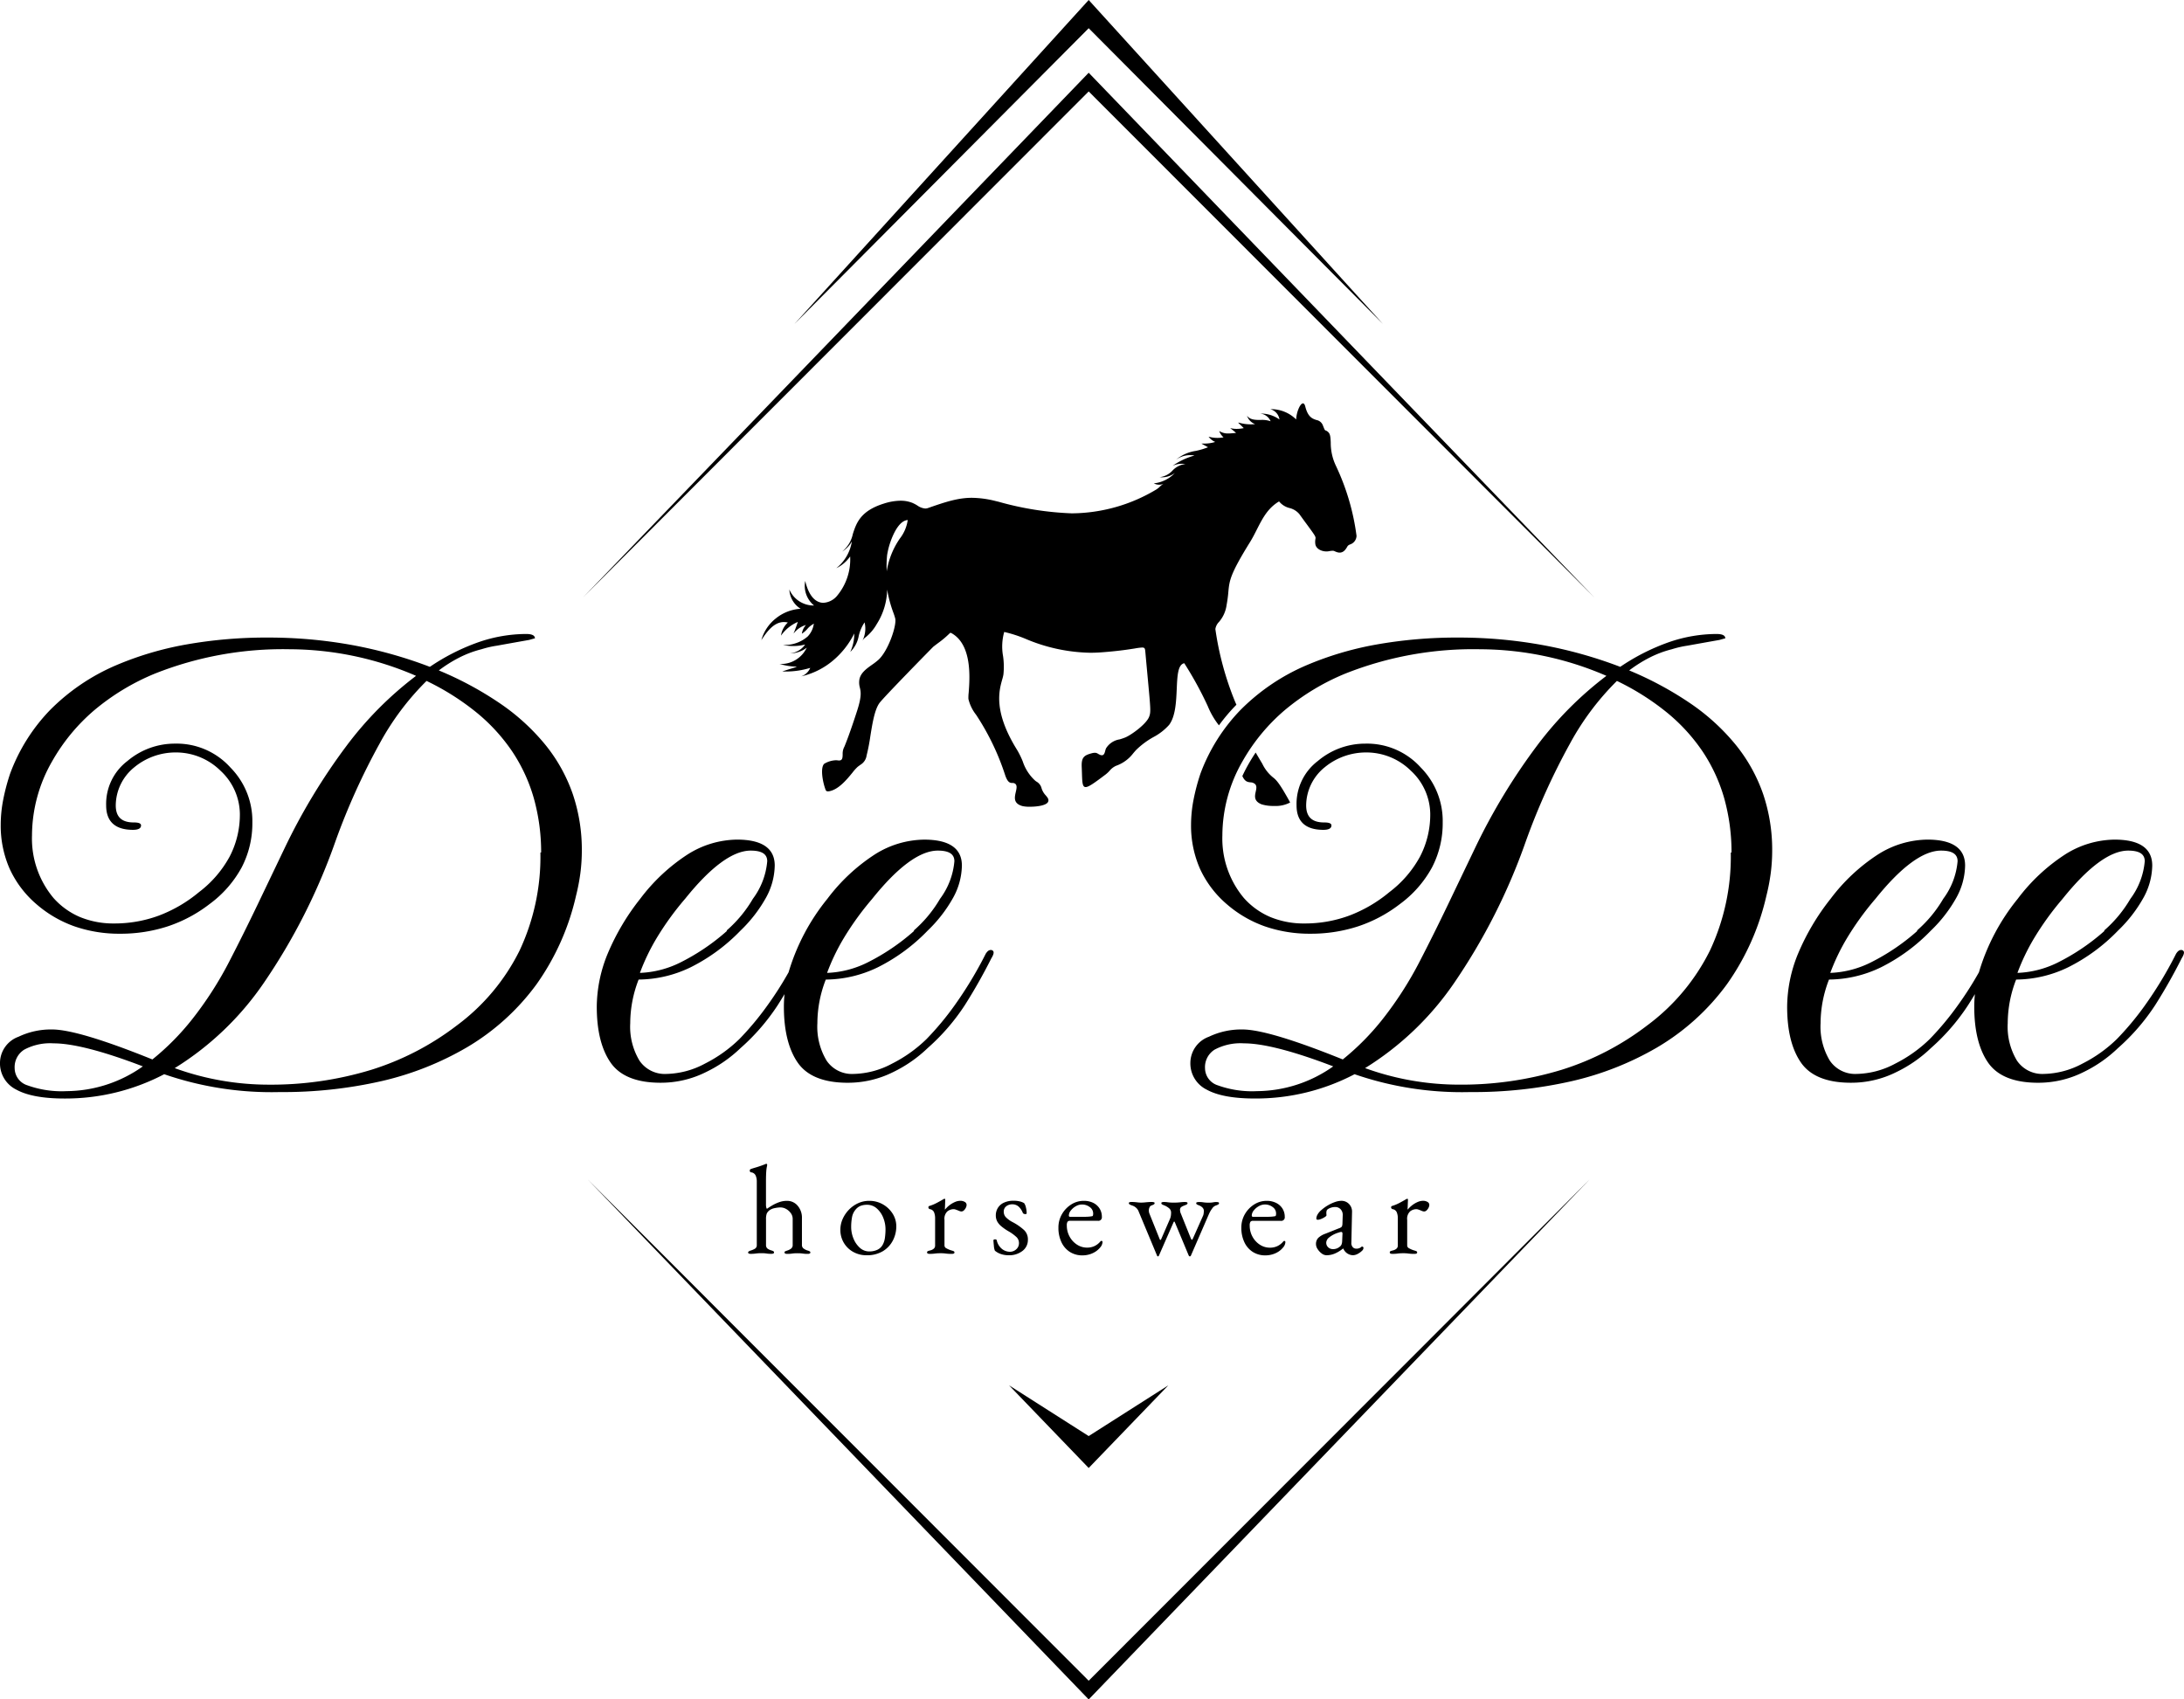
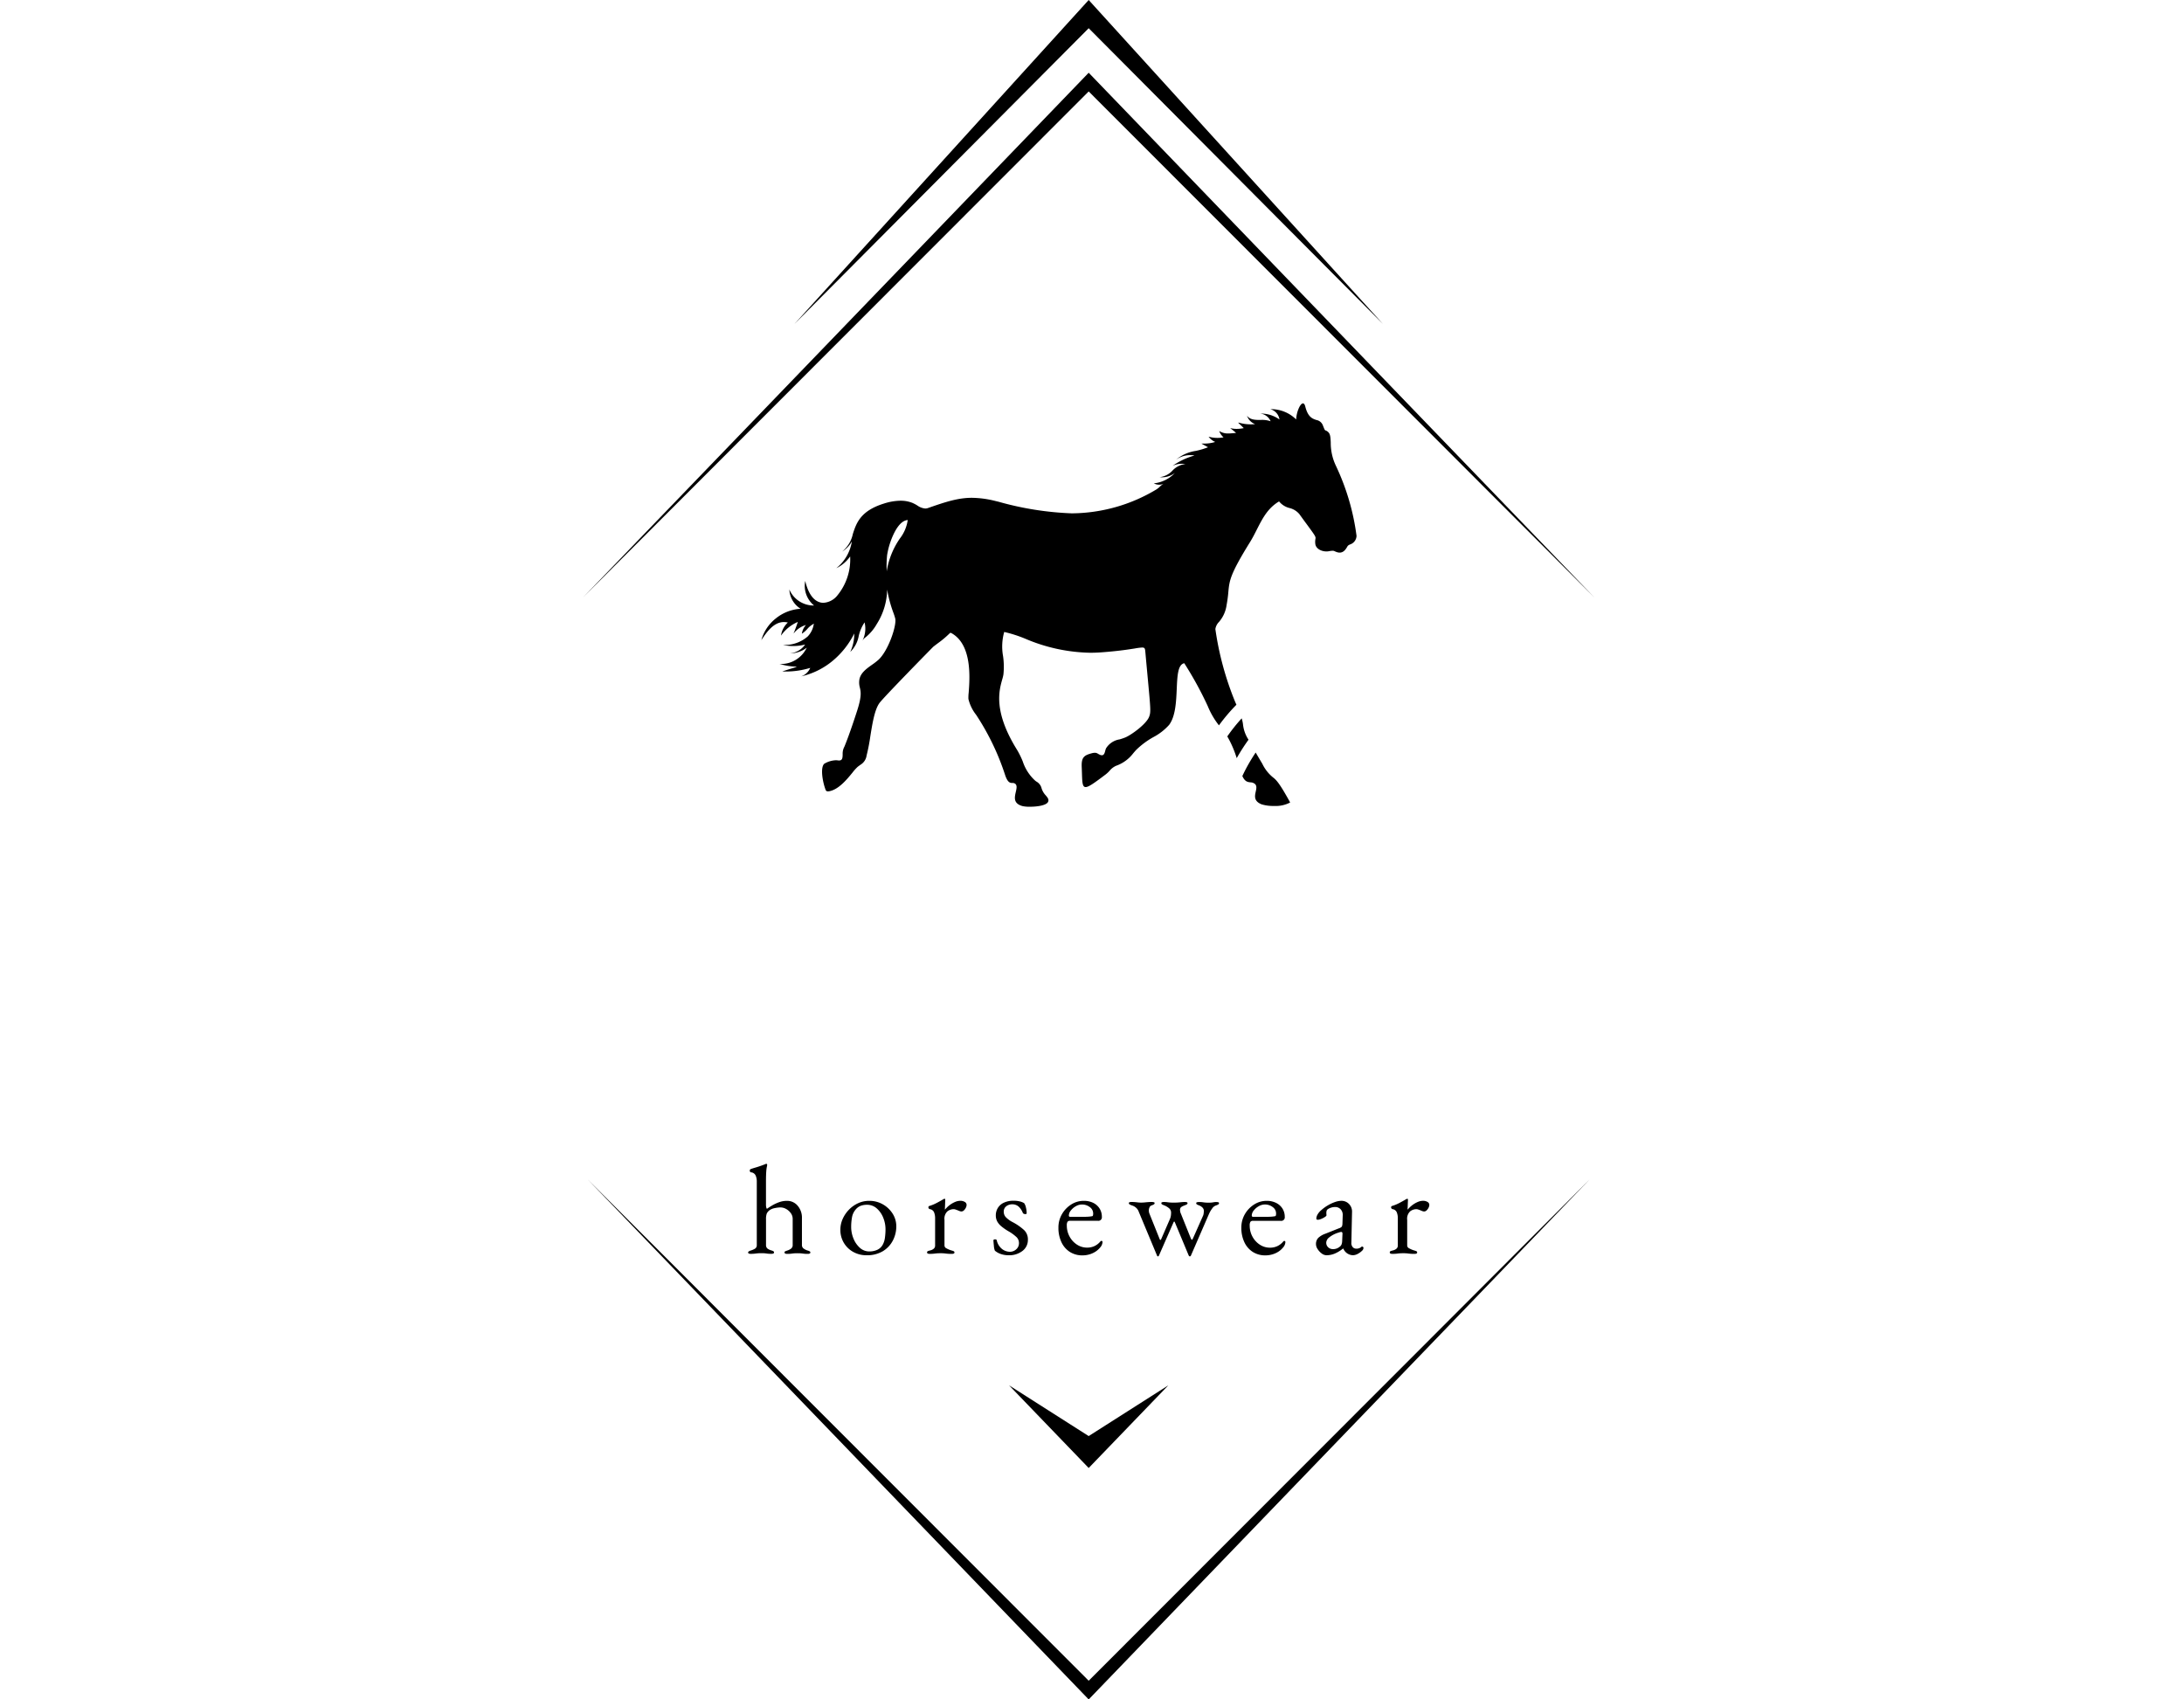
<svg xmlns="http://www.w3.org/2000/svg" width="330.25" height="257" viewBox="0 0 330.25 257">
  <g id="Logo" transform="translate(407.125 -394)">
-     <path id="Diamont" d="M76.5,257,.745,178.358,76.5,254.172l75.755-75.813L76.5,257h0Zm0-243.172L0,90.386,76.5,11,153,90.386Zm0-9.561L32,49,76.5,0,121,49Z" transform="translate(-319 394)" />
+     <path id="Diamont" d="M76.5,257,.745,178.358,76.5,254.172l75.755-75.813h0Zm0-243.172L0,90.386,76.5,11,153,90.386Zm0-9.561L32,49,76.5,0,121,49Z" transform="translate(-319 394)" />
    <path id="Arrow" d="M92.5,92h0L80.459,79.5,92.5,87.172,104.542,79.5,92.5,92Z" transform="translate(-335 524)" />
    <path id="Horse" d="M156.718,61h0a4.88,4.88,0,0,1-1.085-.093c-1.435-.386-1.219-1.325-1.028-2.154.108-.471.21-.916-.033-1.173a.6.6,0,0,0-.483-.17c-.321-.009-.685-.02-1.075-1.123a37.575,37.575,0,0,0-4.415-9.193,6.15,6.15,0,0,1-1.161-2.388,6.284,6.284,0,0,1,.039-.95c.165-2.17.552-7.251-2.6-9.006a.291.291,0,0,0-.137-.048.235.235,0,0,0-.158.094,14.83,14.83,0,0,1-1.775,1.488c-.227.171-.458.345-.681.521-.051.043-7.549,7.678-8.15,8.525-.728,1.025-1.054,3.047-1.368,5a28.237,28.237,0,0,1-.567,2.922,1.933,1.933,0,0,1-.917,1.393c-.135.1-.287.2-.469.353a7.193,7.193,0,0,0-.758.852c-.836,1.023-2.1,2.568-3.532,2.812a1.046,1.046,0,0,1-.172.016c-.245,0-.314-.133-.372-.294-.463-1.262-.785-3.312-.188-3.879a3.671,3.671,0,0,1,1.781-.536,1.461,1.461,0,0,1,.22.015,1.569,1.569,0,0,0,.24.021c.467,0,.546-.3.548-.975a2.149,2.149,0,0,1,.262-1.108c.266-.656.82-2.02,1.931-5.455.709-2.2.549-2.877.408-3.479a2.853,2.853,0,0,1-.093-1.072c.113-1.093,1.043-1.755,1.942-2.395a9.562,9.562,0,0,0,.986-.765c1.462-1.368,2.74-5.11,2.516-6.207a8.516,8.516,0,0,0-.277-.871,19.273,19.273,0,0,1-.948-3.524,10.06,10.06,0,0,1-1.575,5.226,6.976,6.976,0,0,1-1.668,1.979,1.787,1.787,0,0,0-.508.548,3.979,3.979,0,0,0,.335-2.785,6.156,6.156,0,0,0-.882,2.049,4.452,4.452,0,0,1-1.281,2.42,6.5,6.5,0,0,0,.607-2.794,12.748,12.748,0,0,1-3.274,4.143,11.374,11.374,0,0,1-4.765,2.349A2.3,2.3,0,0,0,123.52,40a12.558,12.558,0,0,1-3.69.552c-.178,0-.359,0-.537-.012.8-.267,1.359-.435,1.695-.535s.468-.139.465-.163-.1-.025-.27-.036a9.8,9.8,0,0,1-2.3-.4c.074,0,.154.008.244.008a4.308,4.308,0,0,0,3.865-2.472,4.155,4.155,0,0,1-2.536.865h-.008a3.147,3.147,0,0,0,2.3-1.335,7.373,7.373,0,0,1-3.361.058,5.26,5.26,0,0,0,3.754-1.286,3.433,3.433,0,0,0,.89-1.738c.026-.117.044-.194.066-.2a3.294,3.294,0,0,0-1.024.814,4.113,4.113,0,0,1-.819.713,2.472,2.472,0,0,1,.618-1.318,3.571,3.571,0,0,0-1.788,1.194c-.041.049-.061.073-.068.073a.6.6,0,0,1,.06-.172c.092-.229.284-.7.566-1.558a5.975,5.975,0,0,0-2.542,2.066,3.319,3.319,0,0,1,1.032-1.975,2.551,2.551,0,0,0-.593-.072c-1.446,0-2.495,1.314-3.412,2.733a6.325,6.325,0,0,1,2.2-3.292,6.577,6.577,0,0,1,3.742-1.448,3.621,3.621,0,0,1-1.708-2.913,4,4,0,0,0,3.618,2.418l.118,0a3.848,3.848,0,0,1-1.337-3.716c.68,2.877,2.012,3.307,2.745,3.307a2.906,2.906,0,0,0,2.021-1,8.591,8.591,0,0,0,2.029-6.014,5.447,5.447,0,0,1-2.093,1.781,6.461,6.461,0,0,0,2.351-4.046,4.17,4.17,0,0,1-1.48,1.539,4.641,4.641,0,0,0,1.629-2.675c.533-1.633,1.138-3.484,4.686-4.589a8.516,8.516,0,0,1,2.528-.434,4.726,4.726,0,0,1,1.788.326,5.575,5.575,0,0,1,.743.392,2.421,2.421,0,0,0,1.2.46,1.288,1.288,0,0,0,.431-.076c2.745-.96,4.561-1.542,6.628-1.542a15.084,15.084,0,0,1,3.556.482l.466.112a47,47,0,0,0,11.086,1.755,25.109,25.109,0,0,0,12.789-3.617,3.189,3.189,0,0,0,.529-.425,2.444,2.444,0,0,1,.56-.433,1.685,1.685,0,0,1-1.475-.057,5.1,5.1,0,0,0,3.174-1.571,3.2,3.2,0,0,1-1.943.649,3.141,3.141,0,0,1-.469-.035,1.763,1.763,0,0,0,.184.01,3.141,3.141,0,0,0,1.862-.976l.01-.009a3.156,3.156,0,0,1,1.893-.984c.043,0,.087,0,.131.005a3.254,3.254,0,0,0-.6-.055,3.3,3.3,0,0,0-1.41.316,10.748,10.748,0,0,1,3.314-1.562,3.572,3.572,0,0,0-.644-.058,3.672,3.672,0,0,0-2.143.686,6.028,6.028,0,0,1,3-1.329,11.814,11.814,0,0,0,1.832-.549c-.328-.188-.565-.313-.723-.4s-.246-.13-.242-.146.02-.011.061-.011l.106,0,.045,0c.061,0,.144,0,.239,0a5.5,5.5,0,0,0,1.6-.244,2.484,2.484,0,0,1-1-.8,4.887,4.887,0,0,0,2.261.1,2.313,2.313,0,0,1-.655-.96,2.4,2.4,0,0,0,1.368.376c.247,0,.5-.023.76-.046.137-.012.278-.025.423-.035-.379-.34-.629-.527-.764-.627-.08-.06-.112-.084-.109-.092s0,0,.01,0a.657.657,0,0,1,.09.016c.048.01.113.023.195.037a4.088,4.088,0,0,0,.668.053,5.43,5.43,0,0,0,1.071-.113c-.264-.268-.466-.46-.6-.586-.156-.148-.235-.222-.226-.244,0,0,.008-.007.02-.007a1.074,1.074,0,0,1,.183.04c.094.025.222.058.381.092a6.3,6.3,0,0,0,1.308.132c.214,0,.434-.01.654-.03a2.058,2.058,0,0,1-1.228-1.277c.464.64,1.273.642,2.056.643a3.888,3.888,0,0,1,1.516.2,1.9,1.9,0,0,0-1.568-1.162l.047,0h.082a4.773,4.773,0,0,1,2.776.893A1.9,1.9,0,0,0,193.084.875h.04A5.392,5.392,0,0,1,197,2.435c.03-1.092.6-2.434,1.027-2.434.151,0,.269.162.35.482.406,1.605,1.084,1.833,1.682,2.034a1.273,1.273,0,0,1,.965.78c.294.755.307.759.43.8a1.031,1.031,0,0,1,.4.262c.316.287.339.825.372,1.571a8,8,0,0,0,.8,3.548,35.381,35.381,0,0,1,3.1,10.554,1.414,1.414,0,0,1-.969,1.3,1.2,1.2,0,0,0-.331.192,1.029,1.029,0,0,0-.118.18c-.177.3-.505.867-1.133.867a1.259,1.259,0,0,1-.367-.058,2.627,2.627,0,0,1-.361-.139.686.686,0,0,0-.336-.085,3.643,3.643,0,0,0-.58.073,2.042,2.042,0,0,1-.355.03c-.767,0-1.619-.412-1.688-1.174a2.377,2.377,0,0,1,.022-.7c.062-.362.062-.362-1.363-2.309-.3-.4-.652-.891-1.081-1.481a2.833,2.833,0,0,0-1.471-.9,2.953,2.953,0,0,1-1.583-1c-1.721,1.019-2.521,2.6-3.368,4.268-.317.626-.645,1.273-1.024,1.884-3.027,4.878-3.116,5.823-3.277,7.537a19.442,19.442,0,0,1-.268,1.994,4.9,4.9,0,0,1-1.146,2.54,1.943,1.943,0,0,0-.549,1.08,45.959,45.959,0,0,0,3.01,11.054q.091.2.173.39l-.075.076a27.843,27.843,0,0,0-2.568,3.042,12.065,12.065,0,0,1-1.7-2.93,53.812,53.812,0,0,0-3.544-6.466c-.974.2-1.05,1.9-1.137,3.88-.086,1.944-.183,4.147-1.154,5.446a8.52,8.52,0,0,1-2.383,1.852,12.17,12.17,0,0,0-2.61,1.947c-.183.2-.329.374-.472.546a5.572,5.572,0,0,1-2.571,1.845,2.776,2.776,0,0,0-.964.746,4.571,4.571,0,0,1-.593.556c-1.758,1.328-2.576,1.91-3.03,1.91-.49,0-.513-.705-.558-2.11-.009-.269-.019-.574-.033-.9-.064-1.431.309-1.776,1.459-2.086a2.119,2.119,0,0,1,.531-.09.863.863,0,0,1,.476.155c.074.042.157.089.263.138a.783.783,0,0,0,.319.083c.332,0,.428-.364.512-.686a1.778,1.778,0,0,1,.125-.373,2.955,2.955,0,0,1,2.038-1.34,9,9,0,0,0,.878-.3c.943-.4,3.154-2.013,3.582-3.1.28-.708.245-1.079-.177-5.615-.1-1.087-.227-2.438-.375-4.086l-.006-.065c-.048-.543-.065-.726-.482-.726a8.449,8.449,0,0,0-1.08.136c-.939.15-2.511.4-5.088.591-.566.042-1.136.063-1.693.063a26.152,26.152,0,0,1-9.822-2.124,19.906,19.906,0,0,0-3.18-1.022,8.124,8.124,0,0,0-.175,3.651,11.322,11.322,0,0,1,.054,2.792,6.6,6.6,0,0,1-.183.75c-.478,1.7-1.367,4.853,2.269,10.675a12.675,12.675,0,0,1,.839,1.715,6.784,6.784,0,0,0,1.89,2.915l.159.118a1.625,1.625,0,0,1,.754.878,2.756,2.756,0,0,0,.681,1.232c.285.341.509.611.342.97C159.227,60.806,157.834,61,156.718,61ZM138.262,17.645h0c-.977.055-1.725,1.24-2.181,2.226a11.9,11.9,0,0,0-.935,3.055,15.705,15.705,0,0,0-.06,2.488c0-.034.008-.069.013-.1l0-.023a12.031,12.031,0,0,1,1.992-4.878,5.865,5.865,0,0,0,1.168-2.763Zm55.37,43.236h0a5.937,5.937,0,0,1-1.86-.243c-1.2-.482-1.034-1.252-.887-1.933.1-.446.188-.867-.12-1.149a1.082,1.082,0,0,0-.682-.244c-.414-.046-.843-.094-1.222-.955.27-.582.569-1.165.89-1.733.35-.619.729-1.232,1.125-1.822.274.473.6,1.027,1,1.694a5.957,5.957,0,0,0,1.594,2.046c.455.355.925.721,2.6,3.781v.045A4.71,4.71,0,0,1,193.632,60.881Zm-5.624-7.23v0a15.789,15.789,0,0,0-1.425-3.285,25.919,25.919,0,0,1,2.177-2.729,5.149,5.149,0,0,1,.214,1.044,5.216,5.216,0,0,0,.819,2.184,29.924,29.924,0,0,0-1.781,2.778l0,.007Z" transform="translate(-408.125 455)" />
    <path id="horsewear" d="M-51.222-.485q-.4,0-.4-.212,0-.173.458-.308a2.971,2.971,0,0,0,.567-.25.607.607,0,0,0,.289-.538v-9.635a2.189,2.189,0,0,0-.179-.913.836.836,0,0,0-.7-.471q-.179-.038-.179-.269a.224.224,0,0,1,.159-.231q.279-.1.667-.212t.806-.26q.418-.144.736-.279a.313.313,0,0,1,.119-.038.137.137,0,0,1,.1.038.128.128,0,0,1,.04.1,1.542,1.542,0,0,1-.05.327,5.492,5.492,0,0,0-.09.731q-.04.519-.04,1.558V-8a2.289,2.289,0,0,0,.03.442.921.921,0,0,0,.109.269q.318-.231.786-.51a6.207,6.207,0,0,1,1.045-.49A3.442,3.442,0,0,1-45.75-8.5a2.064,2.064,0,0,1,1.622.74,2.747,2.747,0,0,1,.647,1.875V-1.85a.647.647,0,0,0,.259.567A2.051,2.051,0,0,0-42.665-1a1.477,1.477,0,0,1,.338.125.2.2,0,0,1,.119.183q0,.212-.4.212a4.774,4.774,0,0,1-.607-.029q-.209-.029-.4-.048t-.547-.019q-.338,0-.537.019t-.408.048a4.774,4.774,0,0,1-.607.029q-.4,0-.4-.212a.18.18,0,0,1,.119-.183q.119-.048.338-.125a1.769,1.769,0,0,0,.537-.279.669.669,0,0,0,.239-.567V-5.773a1.447,1.447,0,0,0-.289-.875,2.163,2.163,0,0,0-.706-.625,1.75,1.75,0,0,0-.856-.231A4.276,4.276,0,0,0-47.6-7.4a1.949,1.949,0,0,0-.776.317,1.317,1.317,0,0,0-.428.519,2.482,2.482,0,0,0-.109.865v3.9a.644.644,0,0,0,.249.538,2.086,2.086,0,0,0,.527.25,1.268,1.268,0,0,1,.328.125A.206.206,0,0,1-47.7-.7q0,.212-.4.212a4.528,4.528,0,0,1-.6-.029q-.2-.029-.378-.048t-.537-.019q-.338,0-.547.019t-.438.048A5.289,5.289,0,0,1-51.222-.485Zm17.512.212a4.051,4.051,0,0,1-2.01-.5,3.791,3.791,0,0,1-1.423-1.375,3.78,3.78,0,0,1-.527-1.99,3.98,3.98,0,0,1,.328-1.577,4.774,4.774,0,0,1,.925-1.4,4.567,4.567,0,0,1,1.393-1.01A3.965,3.965,0,0,1-33.312-8.5a4.058,4.058,0,0,1,2.08.538A4.191,4.191,0,0,1-29.76-6.552a3.539,3.539,0,0,1,.547,1.913,4.612,4.612,0,0,1-.507,2.115A4.074,4.074,0,0,1-31.223-.9,4.6,4.6,0,0,1-33.71-.273Zm.418-.577a2.844,2.844,0,0,0,1.214-.25,1.792,1.792,0,0,0,.836-.808,3.058,3.058,0,0,0,.318-1.077,9.607,9.607,0,0,0,.08-1.192,4.676,4.676,0,0,0-.348-1.779,3.661,3.661,0,0,0-.975-1.4,2.179,2.179,0,0,0-1.483-.548,2.688,2.688,0,0,0-.965.163,1.9,1.9,0,0,0-.786.606,2.456,2.456,0,0,0-.517,1.173,8.133,8.133,0,0,0-.119,1.385,4.611,4.611,0,0,0,.358,1.8,3.72,3.72,0,0,0,.975,1.394A2.087,2.087,0,0,0-33.293-.85Zm9.134.365a.714.714,0,0,1-.3-.048.168.168,0,0,1-.1-.163.2.2,0,0,1,.119-.2A3.006,3.006,0,0,1-24.1-1a1.247,1.247,0,0,0,.567-.279.6.6,0,0,0,.189-.452V-5.869a2.353,2.353,0,0,0-.159-.9.817.817,0,0,0-.657-.481.25.25,0,0,1-.139-.1.251.251,0,0,1-.06-.154.21.21,0,0,1,.179-.231,6.058,6.058,0,0,0,1.085-.452q.567-.3.886-.49a1.3,1.3,0,0,1,.189-.106.31.31,0,0,1,.109-.029q.1,0,.1.135,0,.058-.01.288t-.02.538q-.01.308-.03.615a.035.035,0,0,0,.04.038,4.06,4.06,0,0,1,.706-.673,3.867,3.867,0,0,1,.8-.462,2.009,2.009,0,0,1,.786-.173,1.246,1.246,0,0,1,.687.173.513.513,0,0,1,.269.442,1,1,0,0,1-.109.423,1.377,1.377,0,0,1-.289.4.541.541,0,0,1-.378.173.8.8,0,0,1-.259-.048,2.764,2.764,0,0,1-.3-.125l-.318-.115a.929.929,0,0,0-.318-.058,1.551,1.551,0,0,0-.925.327,1.516,1.516,0,0,0-.448,1.288v3.885a.477.477,0,0,0,.279.413A3.789,3.789,0,0,0-20.875-1a1.958,1.958,0,0,1,.338.115.2.2,0,0,1,.119.192q0,.212-.4.212a6.34,6.34,0,0,1-.905-.048,5.609,5.609,0,0,0-.826-.048q-.338,0-.547.019t-.438.048A5.289,5.289,0,0,1-24.159-.485Zm11.92.212a3.562,3.562,0,0,1-1.154-.183,2.72,2.72,0,0,1-.915-.51,2.378,2.378,0,0,1-.149-.712q-.05-.5-.07-.827,0-.173.259-.173a.386.386,0,0,1,.149.029.148.148,0,0,1,.09.106A2.339,2.339,0,0,0-13.2-1.2a1.96,1.96,0,0,0,1.144.4,1.4,1.4,0,0,0,.985-.375,1.215,1.215,0,0,0,.408-.933,1.25,1.25,0,0,0-.358-.894,6.362,6.362,0,0,0-1.254-.913,7.586,7.586,0,0,1-1.094-.769,2.463,2.463,0,0,1-.607-.75,1.936,1.936,0,0,1-.189-.865,2.134,2.134,0,0,1,.3-1.115,2.1,2.1,0,0,1,.9-.8,3.327,3.327,0,0,1,1.492-.3,3.634,3.634,0,0,1,.995.115,2.185,2.185,0,0,1,.6.25,1.859,1.859,0,0,1,.269.663,3.64,3.64,0,0,1,.109.856q0,.135-.2.135a.563.563,0,0,1-.229-.048.29.29,0,0,1-.149-.125,2.515,2.515,0,0,0-.647-.971,1.421,1.421,0,0,0-.965-.337,1.446,1.446,0,0,0-.886.288.988.988,0,0,0-.388.846,1.2,1.2,0,0,0,.289.788,3.98,3.98,0,0,0,1.085.788A8.25,8.25,0,0,1-9.881-4.071a1.927,1.927,0,0,1,.567,1.452,2.069,2.069,0,0,1-.816,1.692A3.269,3.269,0,0,1-12.239-.273Zm11.184.019a3.481,3.481,0,0,1-1.91-.519A3.485,3.485,0,0,1-4.239-2.244a5.025,5.025,0,0,1-.458-2.2A3.985,3.985,0,0,1-4.17-6.475a4.215,4.215,0,0,1,1.4-1.471A3.487,3.487,0,0,1-.856-8.5,3.124,3.124,0,0,1,.557-8.2a2.367,2.367,0,0,1,.965.856,2.3,2.3,0,0,1,.348,1.26.527.527,0,0,1-.6.6h-4.2a.459.459,0,0,0-.388.144,1.013,1.013,0,0,0-.109.567A3.433,3.433,0,0,0-3.005-3.09,3.329,3.329,0,0,0-1.891-1.879a2.758,2.758,0,0,0,1.532.452A2.6,2.6,0,0,0,.726-1.648a2.589,2.589,0,0,0,.866-.644.805.805,0,0,1,.119-.125.165.165,0,0,1,.1-.029q.159,0,.159.192a1.336,1.336,0,0,1-.358.808,3.048,3.048,0,0,1-.716.635A3.457,3.457,0,0,1-.021-.4,3.7,3.7,0,0,1-1.055-.254ZM-2.886-6.081h1.811q.478,0,.816-.019A5.4,5.4,0,0,0,.4-6.177.16.16,0,0,0,.527-6.3a1.153,1.153,0,0,0,.03-.3,1.173,1.173,0,0,0-.507-.952,1.9,1.9,0,0,0-1.2-.394,1.841,1.841,0,0,0-.915.26,2.511,2.511,0,0,0-.756.644,1.253,1.253,0,0,0-.3.769Q-3.125-6.081-2.886-6.081ZM10.347-.1a.116.116,0,0,1-.08-.038.24.24,0,0,1-.06-.1L7.442-6.869A1.392,1.392,0,0,0,7-7.494a1.6,1.6,0,0,0-.6-.317A2.624,2.624,0,0,1,6.1-7.946a.234.234,0,0,1-.149-.212q0-.115.149-.144a1.355,1.355,0,0,1,.249-.029q.259,0,.488.019t.468.048a4.148,4.148,0,0,0,.5.029,5.407,5.407,0,0,0,.557-.029q.279-.029.547-.048t.547-.019A1.473,1.473,0,0,1,9.69-8.3q.159.029.159.144a.234.234,0,0,1-.149.212,2.624,2.624,0,0,1-.308.135.5.5,0,0,0-.308.279,1.09,1.09,0,0,0-.109.49,1.343,1.343,0,0,0,.1.5l1.552,3.865a.093.093,0,0,0,.1.077.093.093,0,0,0,.1-.077l1.353-3.115a2,2,0,0,0,.129-.481,3.451,3.451,0,0,0,.03-.442A.846.846,0,0,0,12-7.408a2.7,2.7,0,0,0-.677-.4,2.624,2.624,0,0,1-.308-.135.234.234,0,0,1-.149-.212q0-.115.139-.144a1.281,1.281,0,0,1,.259-.029,4.21,4.21,0,0,1,.607.048,6.411,6.411,0,0,0,.886.048,8.116,8.116,0,0,0,.955-.048,6.03,6.03,0,0,1,.716-.048,1.356,1.356,0,0,1,.249.029q.149.029.149.144a.234.234,0,0,1-.149.212,2.624,2.624,0,0,1-.308.135,2.562,2.562,0,0,0-.448.212.511.511,0,0,0-.229.481,1.294,1.294,0,0,0,.03.26,1.5,1.5,0,0,0,.109.317l1.492,3.712q.1.212.159.212.08,0,.159-.192l1.512-3.4a1.162,1.162,0,0,0,.109-.385,3.013,3.013,0,0,0,.03-.365.709.709,0,0,0-.239-.558,1.421,1.421,0,0,0-.458-.288,2.624,2.624,0,0,1-.308-.135.234.234,0,0,1-.149-.212q0-.115.149-.144a1.355,1.355,0,0,1,.249-.029,3.986,3.986,0,0,1,.7.048,4.77,4.77,0,0,0,.8.048,3.431,3.431,0,0,0,.537-.029l.279-.048a2.265,2.265,0,0,1,.338-.019,1.281,1.281,0,0,1,.259.029q.139.029.139.144a.234.234,0,0,1-.149.212,2.624,2.624,0,0,1-.308.135,1.105,1.105,0,0,0-.577.452,4.376,4.376,0,0,0-.478.817L15.342-.235a.192.192,0,0,1-.179.135q-.08,0-.159-.135L12.934-5.2q-.06-.154-.119-.173-.06,0-.139.192L10.506-.235Q10.447-.1,10.347-.1ZM26.605-.254a3.481,3.481,0,0,1-1.91-.519,3.485,3.485,0,0,1-1.274-1.471,5.025,5.025,0,0,1-.458-2.2,3.985,3.985,0,0,1,.527-2.029,4.215,4.215,0,0,1,1.4-1.471A3.487,3.487,0,0,1,26.8-8.5a3.124,3.124,0,0,1,1.413.308,2.367,2.367,0,0,1,.965.856,2.3,2.3,0,0,1,.348,1.26.527.527,0,0,1-.6.6h-4.2a.459.459,0,0,0-.388.144,1.013,1.013,0,0,0-.109.567,3.433,3.433,0,0,0,.418,1.683,3.329,3.329,0,0,0,1.114,1.212,2.758,2.758,0,0,0,1.532.452,2.6,2.6,0,0,0,1.085-.221,2.589,2.589,0,0,0,.866-.644.8.8,0,0,1,.119-.125.165.165,0,0,1,.1-.029q.159,0,.159.192a1.336,1.336,0,0,1-.358.808,3.048,3.048,0,0,1-.716.635A3.457,3.457,0,0,1,27.64-.4,3.7,3.7,0,0,1,26.605-.254ZM24.774-6.081h1.811q.478,0,.816-.019a5.4,5.4,0,0,0,.657-.077.16.16,0,0,0,.129-.125,1.153,1.153,0,0,0,.03-.3,1.173,1.173,0,0,0-.507-.952,1.9,1.9,0,0,0-1.2-.394,1.841,1.841,0,0,0-.915.26,2.511,2.511,0,0,0-.756.644,1.253,1.253,0,0,0-.3.769Q24.536-6.081,24.774-6.081ZM35.838-.273a1.231,1.231,0,0,1-.726-.269A2.454,2.454,0,0,1,34.5-1.2a1.356,1.356,0,0,1-.249-.731,1.317,1.317,0,0,1,.338-.962,3.073,3.073,0,0,1,1.075-.635l2.03-.808a1.046,1.046,0,0,0,.468-.269,1.266,1.266,0,0,0,.09-.5l.04-1.231A1.219,1.219,0,0,0,38-7.2a1.094,1.094,0,0,0-.886-.365,1.937,1.937,0,0,0-.6.1,1.618,1.618,0,0,0-.5.25.373.373,0,0,0-.159.231,1.3,1.3,0,0,0-.04.327,1.7,1.7,0,0,0,.01.173,1.7,1.7,0,0,1,.01.173q0,.1-.249.26a3.2,3.2,0,0,1-.557.288,1.422,1.422,0,0,1-.507.125.246.246,0,0,1-.159-.048.153.153,0,0,1-.06-.125,1.324,1.324,0,0,1,.209-.663,2.491,2.491,0,0,1,.587-.663A6.024,6.024,0,0,1,36.1-7.85a5.889,5.889,0,0,1,1.055-.481,2.934,2.934,0,0,1,.915-.173,1.566,1.566,0,0,1,1.184.49A1.632,1.632,0,0,1,39.7-6.792l-.1,4.615a.912.912,0,0,0,.189.654.658.658,0,0,0,.527.25,1.087,1.087,0,0,0,.736-.212.274.274,0,0,1,.159-.1.219.219,0,0,1,.159.058.2.2,0,0,1,.06.154.6.6,0,0,1-.219.423,2.74,2.74,0,0,1-.687.49,1.555,1.555,0,0,1-.687.183,1.621,1.621,0,0,1-1.453-1h-.06a5.18,5.18,0,0,1-1.254.76A3.274,3.274,0,0,1,35.838-.273Zm.935-.923a1.647,1.647,0,0,0,.677-.125,1.729,1.729,0,0,0,.5-.337.782.782,0,0,0,.169-.26,1.694,1.694,0,0,0,.09-.529l.04-.942a.7.7,0,0,0-.02-.308.155.155,0,0,0-.159-.1.866.866,0,0,0-.139.019,1.808,1.808,0,0,0-.259.077,4.117,4.117,0,0,0-1.463.76,1.082,1.082,0,0,0-.408.721.937.937,0,0,0,.308.76A1.016,1.016,0,0,0,36.774-1.2Zm9.034.712a.714.714,0,0,1-.3-.048.168.168,0,0,1-.1-.163.2.2,0,0,1,.119-.2A3.006,3.006,0,0,1,45.868-1a1.247,1.247,0,0,0,.567-.279.6.6,0,0,0,.189-.452V-5.869a2.353,2.353,0,0,0-.159-.9.817.817,0,0,0-.657-.481.25.25,0,0,1-.139-.1.251.251,0,0,1-.06-.154.21.21,0,0,1,.179-.231,6.058,6.058,0,0,0,1.085-.452q.567-.3.886-.49a1.3,1.3,0,0,1,.189-.106.31.31,0,0,1,.109-.029q.1,0,.1.135,0,.058-.01.288t-.02.538q-.01.308-.03.615a.035.035,0,0,0,.04.038,4.061,4.061,0,0,1,.706-.673,3.867,3.867,0,0,1,.8-.462,2.009,2.009,0,0,1,.786-.173,1.246,1.246,0,0,1,.687.173.513.513,0,0,1,.269.442,1,1,0,0,1-.109.423,1.377,1.377,0,0,1-.289.4.541.541,0,0,1-.378.173.8.8,0,0,1-.259-.048,2.764,2.764,0,0,1-.3-.125l-.318-.115a.929.929,0,0,0-.318-.058,1.551,1.551,0,0,0-.925.327,1.516,1.516,0,0,0-.448,1.288v3.885a.477.477,0,0,0,.279.413A3.789,3.789,0,0,0,49.092-1a1.958,1.958,0,0,1,.338.115.2.2,0,0,1,.119.192q0,.212-.4.212a6.34,6.34,0,0,1-.905-.048,5.609,5.609,0,0,0-.826-.048q-.338,0-.547.019t-.438.048A5.289,5.289,0,0,1,45.808-.485Z" transform="translate(-242.38 584.1)" />
-     <path id="DeeDee" d="M182.468,68.907A4.42,4.42,0,0,1,180,64.815a4.232,4.232,0,0,1,2.8-3.906,11.354,11.354,0,0,1,5.08-1.1c2.616,0,7.718,1.525,15.165,4.533a38.21,38.21,0,0,0,6.04-6.112,54.292,54.292,0,0,0,5.559-8.649c1.445-2.795,2.878-5.673,4.259-8.555l4.152-8.669a92.088,92.088,0,0,1,9.382-15.491A53.419,53.419,0,0,1,242.912,6.331a48.264,48.264,0,0,0-19.087-4.021,52.415,52.415,0,0,0-20.38,3.674,34.8,34.8,0,0,0-9.172,5.533,28.775,28.775,0,0,0-6.391,7.741,22.594,22.594,0,0,0-3.043,11.209,14,14,0,0,0,3.247,9.454,11.213,11.213,0,0,0,4.024,2.892,13.282,13.282,0,0,0,5.168.966,19.339,19.339,0,0,0,6.73-1.184,21.15,21.15,0,0,0,6.082-3.554,16.811,16.811,0,0,0,4.639-5.38,13.765,13.765,0,0,0,1.543-6.443,9.011,9.011,0,0,0-2.913-6.522,9.571,9.571,0,0,0-6.794-2.78,9.813,9.813,0,0,0-6.257,2.246,7.484,7.484,0,0,0-2.8,5.756c0,1.739.888,2.584,2.715,2.584.476,0,1.109.047,1.109.45,0,.442-.41.667-1.218.667-2.693,0-4.058-1.246-4.058-3.7a8.144,8.144,0,0,1,3.216-6.708,11.074,11.074,0,0,1,7.179-2.628,10.94,10.94,0,0,1,8.394,3.616,11.51,11.51,0,0,1,3.311,8.32,14.44,14.44,0,0,1-1.626,6.8,16.907,16.907,0,0,1-4.869,5.541,21.334,21.334,0,0,1-6.291,3.351,22.987,22.987,0,0,1-7.223,1.117,20.655,20.655,0,0,1-6.9-1.118,17.867,17.867,0,0,1-5.748-3.355,15.561,15.561,0,0,1-4.047-5.353,16.146,16.146,0,0,1-1.349-6.661,19.922,19.922,0,0,1,.385-3.817,31.1,31.1,0,0,1,1.041-3.917A27.584,27.584,0,0,1,187.6,11.47a31.476,31.476,0,0,1,9.843-6.691A48.853,48.853,0,0,1,208.1,1.6,69.437,69.437,0,0,1,220.548.542a70.672,70.672,0,0,1,12.586,1.112A66.588,66.588,0,0,1,245,4.969a31.98,31.98,0,0,1,7.322-3.716A22.259,22.259,0,0,1,259.55,0c.8,0,1.233.173,1.323.528l.03.118L260.008.9c-2.115.375-3.705.659-4.861.868a15.18,15.18,0,0,0-2.326.535l-.016.005a15.915,15.915,0,0,0-3.414,1.289,20.332,20.332,0,0,0-3.034,1.916,51.418,51.418,0,0,1,9.337,5.043,32.321,32.321,0,0,1,6.819,6.262,24.645,24.645,0,0,1,4.1,7.4,26.249,26.249,0,0,1,1.365,8.527,26.67,26.67,0,0,1-.22,3.43A29.994,29.994,0,0,1,267.1,39.6a37.448,37.448,0,0,1-5.947,13.344,35.147,35.147,0,0,1-10.607,9.6,45.964,45.964,0,0,1-12.762,5.054A67.092,67.092,0,0,1,222.3,69.275a49.749,49.749,0,0,1-17.472-2.7,32.123,32.123,0,0,1-15.085,3.673C186.528,70.25,184.081,69.8,182.468,68.907Zm1.193-6.045a3.113,3.113,0,0,0-1.445,2.821,2.739,2.739,0,0,0,1.92,2.569,15.27,15.27,0,0,0,5.93.883A20.134,20.134,0,0,0,201.6,65.389c-6.036-2.31-10.578-3.482-13.5-3.482A8.3,8.3,0,0,0,183.661,62.861ZM237.4,16.576a101.171,101.171,0,0,0-6.682,14.8,91.258,91.258,0,0,1-10.832,21.4,45.019,45.019,0,0,1-13.466,12.876,41.676,41.676,0,0,0,14.129,2.5,52,52,0,0,0,15.585-2.243,41.662,41.662,0,0,0,12.962-6.725,31.545,31.545,0,0,0,9.469-11.307,33.421,33.421,0,0,0,3.155-14.709V33.05h.109a30.331,30.331,0,0,0-1.088-8.144,25.083,25.083,0,0,0-3.261-7.1,27.466,27.466,0,0,0-5.438-5.946A38.072,38.072,0,0,0,244.5,7.1,40.516,40.516,0,0,0,237.4,16.576ZM2.468,68.907A4.42,4.42,0,0,1,0,64.815a4.232,4.232,0,0,1,2.8-3.906,11.354,11.354,0,0,1,5.08-1.1c2.616,0,7.718,1.525,15.165,4.533a38.209,38.209,0,0,0,6.04-6.112,54.291,54.291,0,0,0,5.559-8.649c1.445-2.795,2.878-5.674,4.259-8.555l.95-1.984,3.2-6.685a92.087,92.087,0,0,1,9.382-15.491A53.419,53.419,0,0,1,62.912,6.331,48.264,48.264,0,0,0,43.825,2.309a52.415,52.415,0,0,0-20.38,3.674,34.8,34.8,0,0,0-9.172,5.533,28.775,28.775,0,0,0-6.391,7.741A22.594,22.594,0,0,0,4.838,30.466,14,14,0,0,0,8.086,39.92a11.213,11.213,0,0,0,4.024,2.892,13.282,13.282,0,0,0,5.168.966,19.339,19.339,0,0,0,6.73-1.184,21.15,21.15,0,0,0,6.082-3.554,16.811,16.811,0,0,0,4.639-5.38,13.765,13.765,0,0,0,1.543-6.443,9.013,9.013,0,0,0-2.912-6.522,9.576,9.576,0,0,0-6.8-2.78,9.807,9.807,0,0,0-6.256,2.246,7.481,7.481,0,0,0-2.8,5.756c0,1.739.888,2.584,2.716,2.584.475,0,1.108.047,1.108.45,0,.442-.409.667-1.218.667-2.693,0-4.058-1.246-4.058-3.7a8.144,8.144,0,0,1,3.216-6.708,11.074,11.074,0,0,1,7.179-2.628A10.941,10.941,0,0,1,34.849,20.2a11.51,11.51,0,0,1,3.311,8.32,14.44,14.44,0,0,1-1.626,6.8,16.907,16.907,0,0,1-4.869,5.541,21.334,21.334,0,0,1-6.291,3.351,22.987,22.987,0,0,1-7.222,1.117,20.655,20.655,0,0,1-6.9-1.118,17.867,17.867,0,0,1-5.748-3.355A15.561,15.561,0,0,1,1.458,35.5,16.146,16.146,0,0,1,.109,28.84a19.922,19.922,0,0,1,.385-3.817,31.1,31.1,0,0,1,1.041-3.917A27.584,27.584,0,0,1,7.6,11.47a31.476,31.476,0,0,1,9.843-6.691A48.853,48.853,0,0,1,28.1,1.6,69.437,69.437,0,0,1,40.548.542,70.672,70.672,0,0,1,53.133,1.654,66.588,66.588,0,0,1,65,4.969a31.98,31.98,0,0,1,7.322-3.716A22.259,22.259,0,0,1,79.55,0c.8,0,1.233.173,1.323.528l.03.118L80.008.9c-2.116.375-3.706.659-4.861.868a15.18,15.18,0,0,0-2.326.535l-.016.005a15.915,15.915,0,0,0-3.414,1.289,20.278,20.278,0,0,0-3.033,1.916,51.4,51.4,0,0,1,9.336,5.043,32.305,32.305,0,0,1,6.82,6.262,24.643,24.643,0,0,1,4.1,7.4,26.225,26.225,0,0,1,1.366,8.527,26.657,26.657,0,0,1-.22,3.43A29.957,29.957,0,0,1,87.1,39.6a37.447,37.447,0,0,1-5.947,13.344,35.147,35.147,0,0,1-10.607,9.6,45.964,45.964,0,0,1-12.762,5.054A67.092,67.092,0,0,1,42.3,69.275a49.749,49.749,0,0,1-17.472-2.7A32.123,32.123,0,0,1,9.739,70.25C6.528,70.25,4.082,69.8,2.468,68.907Zm1.193-6.045a3.113,3.113,0,0,0-1.444,2.821,2.739,2.739,0,0,0,1.92,2.569,15.27,15.27,0,0,0,5.93.883A20.134,20.134,0,0,0,21.6,65.389c-6.036-2.31-10.578-3.482-13.5-3.482A8.3,8.3,0,0,0,3.661,62.861ZM57.4,16.576a101.171,101.171,0,0,0-6.683,14.8,91.258,91.258,0,0,1-10.832,21.4A45.019,45.019,0,0,1,26.419,65.655a41.676,41.676,0,0,0,14.129,2.5,52,52,0,0,0,15.585-2.243A41.662,41.662,0,0,0,69.095,59.19a31.545,31.545,0,0,0,9.469-11.307,33.421,33.421,0,0,0,3.155-14.709V33.05h.109a30.331,30.331,0,0,0-1.088-8.144,25.083,25.083,0,0,0-3.261-7.1,27.466,27.466,0,0,0-5.438-5.946A38.072,38.072,0,0,0,64.5,7.1,40.516,40.516,0,0,0,57.4,16.576ZM300.634,64.832c-1.392-2-2.1-4.847-2.1-8.469,0-.626.032-1.263.1-1.9-.332.554-.671,1.1-1.013,1.64a31.82,31.82,0,0,1-5.646,6.526,20.19,20.19,0,0,1-5.274,3.65,15.239,15.239,0,0,1-6.829,1.585c-3.6,0-6.129-1.021-7.532-3.034s-2.1-4.848-2.1-8.469a21.42,21.42,0,0,1,1.648-8.011,35.379,35.379,0,0,1,4.933-8.32,28.069,28.069,0,0,1,7.162-6.694,14.227,14.227,0,0,1,7.467-2.239c3.78,0,5.7,1.318,5.7,3.917a10.36,10.36,0,0,1-1.3,4.827,21.137,21.137,0,0,1-3.873,5.014,27.586,27.586,0,0,1-7.546,5.551,18.327,18.327,0,0,1-7.862,1.855,18.288,18.288,0,0,0-1.272,6.593,9.937,9.937,0,0,0,1.4,5.672,4.627,4.627,0,0,0,4.049,2.005,12.823,12.823,0,0,0,5.842-1.558,20.937,20.937,0,0,0,5.214-3.716,43.673,43.673,0,0,0,4.193-5.023,52.087,52.087,0,0,0,3.249-5.078,32.005,32.005,0,0,1,5.875-11.125,28.056,28.056,0,0,1,7.162-6.694,14.225,14.225,0,0,1,7.467-2.239c3.78,0,5.7,1.318,5.7,3.917a10.368,10.368,0,0,1-1.3,4.827,21.12,21.12,0,0,1-3.874,5.014,27.586,27.586,0,0,1-7.546,5.551,18.324,18.324,0,0,1-7.862,1.855,18.291,18.291,0,0,0-1.271,6.593,9.936,9.936,0,0,0,1.4,5.672,4.627,4.627,0,0,0,4.049,2.005,12.823,12.823,0,0,0,5.842-1.558,20.938,20.938,0,0,0,5.213-3.716,43.357,43.357,0,0,0,4.194-5.023,59.218,59.218,0,0,0,4.741-7.84l0-.007c.246-.4.495-.6.762-.6a.424.424,0,0,1,.4.19c.118.209.023.552-.3,1.079-1.232,2.446-2.575,4.818-3.991,7.05a31.821,31.821,0,0,1-5.646,6.525A20.2,20.2,0,0,1,315,66.281a15.239,15.239,0,0,1-6.829,1.585C304.571,67.866,302.036,66.846,300.634,64.832ZM311.868,40.08a44.057,44.057,0,0,0-4.359,6.053,31.574,31.574,0,0,0-2.444,5.12,14.92,14.92,0,0,0,6.133-1.585,32.436,32.436,0,0,0,7-4.739v-.109l.045-.038a19.174,19.174,0,0,0,3.906-4.738,11.084,11.084,0,0,0,2.166-5.677c0-1.083-.816-1.608-2.5-1.608C319.107,32.758,315.758,35.222,311.868,40.08Zm-28.3,0a44.168,44.168,0,0,0-4.36,6.053,31.666,31.666,0,0,0-2.444,5.12,14.92,14.92,0,0,0,6.133-1.585,32.436,32.436,0,0,0,7-4.739v-.109l.045-.038a19.147,19.147,0,0,0,3.906-4.738,11.084,11.084,0,0,0,2.167-5.677c0-1.083-.817-1.608-2.5-1.608C290.812,32.758,287.463,35.222,283.573,40.08ZM120.634,64.832c-1.392-2-2.1-4.848-2.1-8.469,0-.626.032-1.263.1-1.9-.332.553-.671,1.1-1.013,1.64a31.82,31.82,0,0,1-5.646,6.526,20.19,20.19,0,0,1-5.274,3.65,15.239,15.239,0,0,1-6.829,1.585c-3.6,0-6.13-1.021-7.532-3.034s-2.1-4.848-2.1-8.469a21.42,21.42,0,0,1,1.648-8.011,35.379,35.379,0,0,1,4.933-8.32,28.069,28.069,0,0,1,7.162-6.694,14.227,14.227,0,0,1,7.467-2.239c3.78,0,5.7,1.318,5.7,3.917a10.36,10.36,0,0,1-1.3,4.827,21.138,21.138,0,0,1-3.873,5.014,27.587,27.587,0,0,1-7.546,5.551,18.327,18.327,0,0,1-7.862,1.855A18.288,18.288,0,0,0,95.3,58.856a9.936,9.936,0,0,0,1.4,5.672,4.627,4.627,0,0,0,4.049,2.005,12.823,12.823,0,0,0,5.842-1.558,20.937,20.937,0,0,0,5.214-3.716,43.673,43.673,0,0,0,4.193-5.023,52.081,52.081,0,0,0,3.249-5.078,32.013,32.013,0,0,1,5.875-11.125,28.056,28.056,0,0,1,7.162-6.694,14.225,14.225,0,0,1,7.467-2.239c3.78,0,5.7,1.318,5.7,3.917a10.368,10.368,0,0,1-1.3,4.827,21.12,21.12,0,0,1-3.874,5.014,27.587,27.587,0,0,1-7.546,5.551,18.324,18.324,0,0,1-7.862,1.855,18.291,18.291,0,0,0-1.271,6.593,9.936,9.936,0,0,0,1.4,5.672,4.627,4.627,0,0,0,4.049,2.005,12.823,12.823,0,0,0,5.842-1.558,20.922,20.922,0,0,0,5.213-3.716,43.449,43.449,0,0,0,4.194-5.023,59.216,59.216,0,0,0,4.741-7.84l0-.007c.246-.4.495-.6.762-.6a.424.424,0,0,1,.4.19c.117.209.024.552-.3,1.079-1.232,2.446-2.575,4.818-3.991,7.05a31.82,31.82,0,0,1-5.646,6.525A20.2,20.2,0,0,1,135,66.281a15.239,15.239,0,0,1-6.829,1.585C124.571,67.866,122.036,66.846,120.634,64.832ZM131.868,40.08a44.134,44.134,0,0,0-4.359,6.053,31.574,31.574,0,0,0-2.443,5.12,14.92,14.92,0,0,0,6.133-1.585,32.436,32.436,0,0,0,7-4.739v-.109l.045-.038a19.174,19.174,0,0,0,3.906-4.738,11.084,11.084,0,0,0,2.166-5.677c0-1.083-.816-1.608-2.5-1.608C139.107,32.758,135.758,35.222,131.868,40.08Zm-28.3,0a44.168,44.168,0,0,0-4.36,6.053,31.667,31.667,0,0,0-2.443,5.12,14.92,14.92,0,0,0,6.133-1.585,32.436,32.436,0,0,0,7-4.739v-.109l.045-.038a19.147,19.147,0,0,0,3.906-4.738,11.076,11.076,0,0,0,2.167-5.677c0-1.083-.817-1.608-2.5-1.608C110.812,32.758,107.463,35.222,103.573,40.08Z" transform="translate(-407.125 489.875)" />
  </g>
</svg>